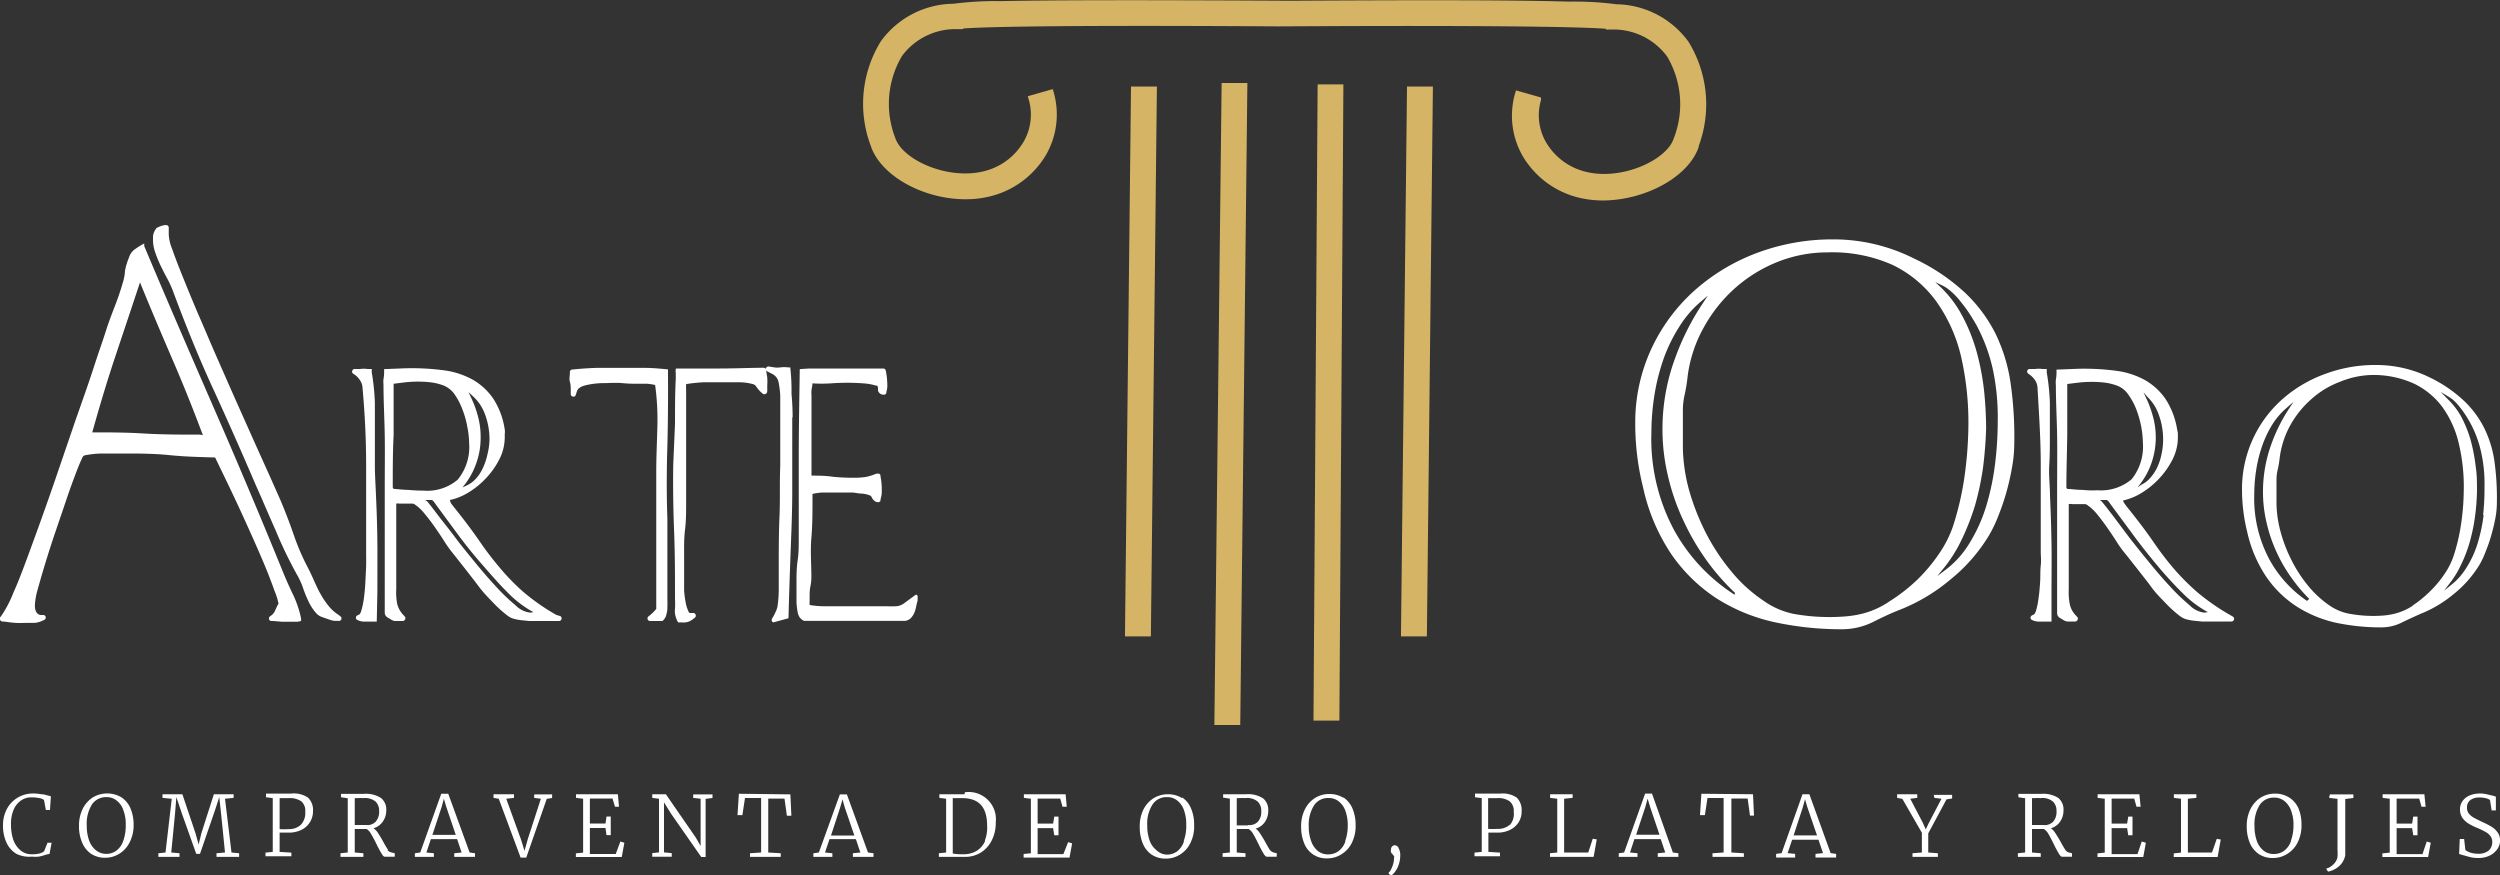
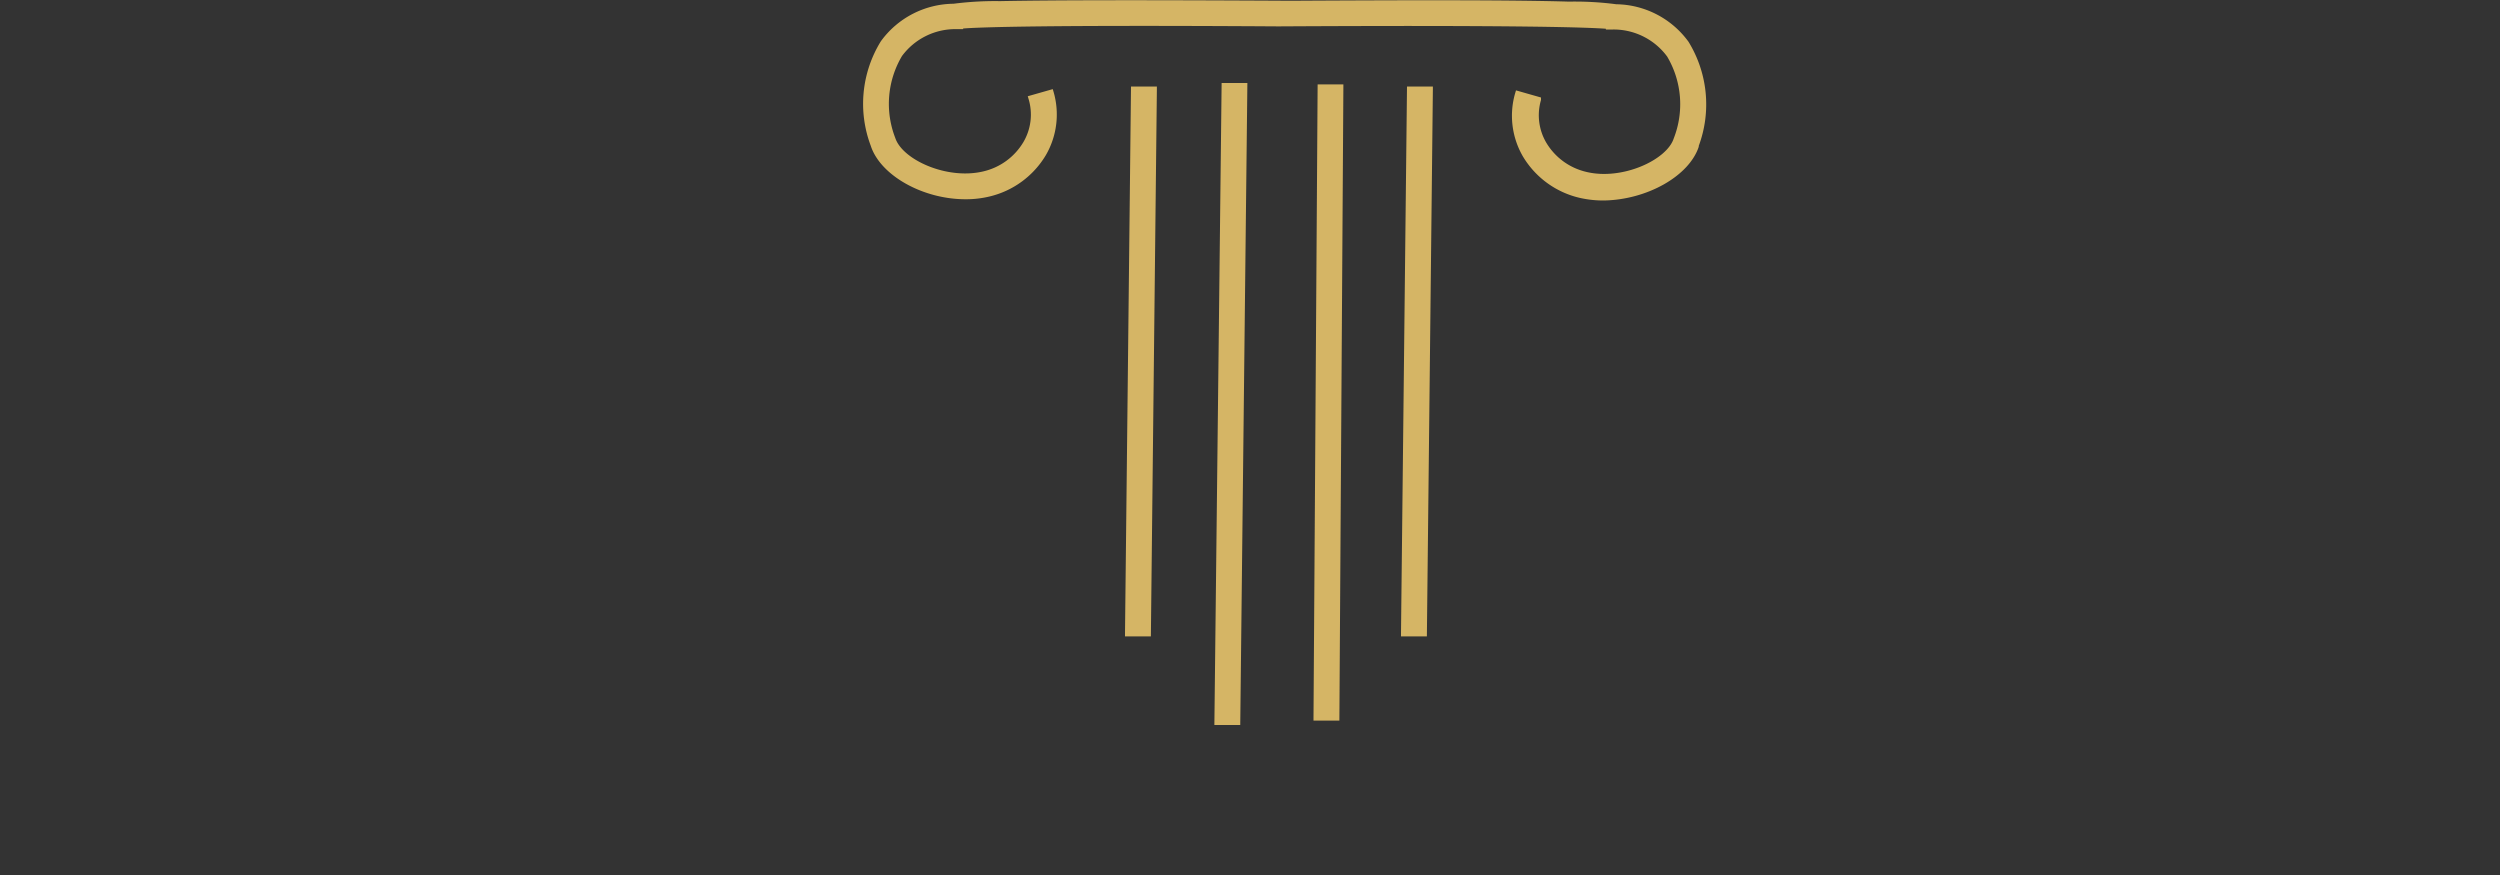
<svg xmlns="http://www.w3.org/2000/svg" width="200" height="70" viewBox="0 0 200 70">
  <rect x="0" y="0" width="200" height="70" fill="#333333" stroke="none" />
  <path d="M97.73,6.64l2.06,0L99.22,58l-2.07,0ZM90,50.7v.21l2.07,0,.48-43.8V6.92l-2.07,0Zm45.89-39a9.56,9.56,0,0,0-.81-8.36,7.27,7.27,0,0,0-5.78-3,25.51,25.51,0,0,0-3.78-.21C121.19,0,113.73,0,103.37.06l-.2,0C92.27,0,84.48,0,80,.09A26,26,0,0,0,76.28.3a7.26,7.26,0,0,0-5.81,3,9.52,9.52,0,0,0-.81,8.36c.76,2.36,4.15,4.28,7.58,4.28a8,8,0,0,0,1.92-.22,7.18,7.18,0,0,0,4.51-3.31,6.48,6.48,0,0,0,.61-5.08l-.06-.2-2,.57.06.2a4.33,4.33,0,0,1-.41,3.47,5.06,5.06,0,0,1-3.2,2.34c-2.91.7-6.49-.94-7.05-2.68a7.51,7.51,0,0,1,.54-6.55,5.31,5.31,0,0,1,4.32-2.15l.57,0,0-.05c1.3-.1,6.27-.29,25.12-.17v0h.21C122,2,127.14,2.2,128.47,2.3l0,.06.58,0a5.32,5.32,0,0,1,4.32,2.16,7.48,7.48,0,0,1,.53,6.55c-.55,1.73-4.14,3.38-7,2.68a5.06,5.06,0,0,1-3.2-2.34A4.33,4.33,0,0,1,123.28,8l0-.2-2-.57-.06.2a6.48,6.48,0,0,0,.61,5.08,7.18,7.18,0,0,0,4.51,3.31,8.49,8.49,0,0,0,1.92.22C131.75,16,135.15,14.08,135.91,11.71Zm-23.81,39v.21l2.07,0,.48-43.8V6.92l-2.07,0Zm-7,6.75v.2l2.07,0L107.47,7V6.75h-2.06Z" style="fill:#d5b565" />
-   <path d="M44.5,49.19a17.09,17.09,0,0,1-2.66-1.86A17.53,17.53,0,0,1,40,45.44a25.66,25.66,0,0,1-1.62-2.12c-.53-.77-1.17-1.63-1.92-2.57l-.37-.47A.74.74,0,0,1,36,40a4.75,4.75,0,0,0,1.34-.52,6.59,6.59,0,0,0,1.48-1.16,6.49,6.49,0,0,0,1.11-1.54,3.9,3.9,0,0,0,.45-1.8v-.27a1.11,1.11,0,0,0,0-.34,6.15,6.15,0,0,0-.92-2.48,5,5,0,0,0-1.63-1.51,6.55,6.55,0,0,0-2.13-.73,19.43,19.43,0,0,0-3.7-.17l-1.27.05v.28a2.76,2.76,0,0,1-.05.51,2.42,2.42,0,0,0,0,.47c0,1.37.08,2.74.1,4.07s0,2.7,0,4.06c0,1.58,0,3.19,0,4.77s0,3.2,0,4.81c0,.13,0,.29,0,.49a.43.43,0,0,0,.2.39l.33.2a.87.87,0,0,0,.26.1h.64a.2.2,0,0,0,.19-.12.2.2,0,0,0,0-.22l-.11-.12a2,2,0,0,1-.51-.89,4.8,4.8,0,0,1-.08-1.19c0-.84,0-1.67,0-2.44s0-1.62,0-2.43q0-.54,0-1.05t0-.93a.57.57,0,0,1,.26,0h1a.33.33,0,0,1,.24.08,3.43,3.43,0,0,1,.77.73c.28.33.56.7.83,1.09s.53.77.78,1.17a10,10,0,0,0,.73,1l1,1.27c.34.44.68.87,1,1.3s.72.85,1.1,1.24a9.85,9.85,0,0,0,1.19,1.08,1.46,1.46,0,0,0,.53.26,3.88,3.88,0,0,0,.61.11l.6.06h2.38a.21.21,0,0,0,.2-.15.22.22,0,0,0-.09-.24ZM37.92,31.78a3.63,3.63,0,0,1,.9,1.42,5.72,5.72,0,0,1,.34,2A5.34,5.34,0,0,1,39,36.33a5,5,0,0,1-.36,1.09,3.28,3.28,0,0,1-.61.92,2.24,2.24,0,0,1-.66.48L37,39l.25-.33a5.93,5.93,0,0,0,.83-1.55,6,6,0,0,0,.37-2,6.35,6.35,0,0,0-.22-1.84,8.34,8.34,0,0,0-.51-1.4l-.24-.51Zm-5.27,7.41c-.38,0-.78-.06-1.17-.08L31.42,39c0-1.41,0-2.83.07-4.22l0-4.08.88-.11a9.24,9.24,0,0,1,2.12,0,4.58,4.58,0,0,1,1,.25,2,2,0,0,1,.85.67A5.42,5.42,0,0,1,37,32.77a7.45,7.45,0,0,1,.39,1.4,7.1,7.1,0,0,1,.14,1.26,4.13,4.13,0,0,1-.91,2.94,3.75,3.75,0,0,1-2.73.88C33.5,39.25,33.07,39.23,32.65,39.19ZM42.5,49a.34.34,0,0,1-.15,0,1.94,1.94,0,0,1-1.11-.58A15,15,0,0,1,39.75,47c-.53-.57-1.1-1.22-1.68-1.93S36.94,43.7,36.42,43s-1-1.28-1.41-1.82-.64-.84-.85-1.09L34,40l.56,0,0,0a.69.69,0,0,1,.17.17l.16.22,1.61,2.19c.62.84,1.28,1.68,2,2.5s1.38,1.6,2.09,2.3a8.72,8.72,0,0,0,1.9,1.49l.19.1ZM30.08,39.67c.06,1.3.1,2.59.11,3.86s0,2.56,0,3.85l-.05,2.35-.3,0h-.69a1.21,1.21,0,0,1-.38-.06l-.16-.06a.22.22,0,0,1-.14-.18.22.22,0,0,1,.12-.2l.15-.07s.1-.05.18-.36a6.46,6.46,0,0,0,.2-1c.05-.39.09-.8.11-1.25s.05-.88.06-1.3,0-.78,0-1.11v-.69c0-2.06,0-4.17,0-6.27S29.18,33,29,31a1.1,1.1,0,0,0-.19-.56,1.55,1.55,0,0,0-.4-.44l-.16-.11a.18.18,0,0,1-.07-.22.2.2,0,0,1,.18-.15l.45,0a1.89,1.89,0,0,1,.58,0l.35,0c0,.06,0,.1,0,.1l0,.18a17.54,17.54,0,0,1,.25,2.43c0,.81,0,1.65,0,2.49s0,1.69,0,2.5S30.05,38.87,30.08,39.67Zm-6,9.78a8.27,8.27,0,0,0-.64-1.89c-.33-.68-.6-1.31-.83-1.87-1.77-4.35-3.62-8.73-5.48-13s-3.73-8.58-5.59-13l0,0,0-.1h0l0-.11a4.62,4.62,0,0,0-.66.4,1.27,1.27,0,0,0-.56.72A5.22,5.22,0,0,0,10,21.66a3.78,3.78,0,0,1-.19,1c-.18.63-.4,1.26-.64,1.88s-.49,1.27-.69,1.91-.57,1.67-1,3S6.55,32.16,6,33.74l-1.71,5c-.6,1.73-1.18,3.35-1.72,4.82s-1,2.75-1.48,3.81a9.31,9.31,0,0,1-1,1.92l-.08.09a.23.23,0,0,0,0,.21.21.21,0,0,0,.16.13l.13,0c.32.05.64.09.94.11s.63,0,1,0l.54,0a2,2,0,0,0,.57-.15l.19-.09a.21.21,0,0,0,.12-.21.21.21,0,0,0-.16-.18l-.21,0c-.23,0-.5-.18-.5-.77A5.35,5.35,0,0,1,3,47.21c.17-.62.38-1.35.63-2.17s.53-1.69.84-2.6.6-1.76.87-2.56.53-1.5.75-2.08.38-.95.49-1.16a.29.29,0,0,1,.24-.22,7.59,7.59,0,0,1,1.45-.14H9.77c1.26,0,2.53,0,3.79.13s2.43.15,3.65.19l.59,1.22c.31.64.66,1.37,1.05,2.2s.79,1.71,1.19,2.6.78,1.76,1.12,2.57.6,1.51.81,2.1a5.15,5.15,0,0,1,.31,1,5.28,5.28,0,0,0-.26.53,1,1,0,0,1-.27.38l-.15.11a.21.21,0,0,0-.08.22.2.2,0,0,0,.18.15l.18,0,.68.06.68,0h.42a1.11,1.11,0,0,0,.43-.07l0-.14ZM16,34.77c-1.5,0-3,0-4.48-.09s-2.76-.09-4.14-.09c.56-2,1.17-4.05,1.82-6s1.34-4,2-6h0c.85,2.09,1.74,4.18,2.62,6.22s1.66,4,2.41,6ZM27.22,49.3a.2.2,0,0,1,.1.2.22.22,0,0,1-.15.17l-.14,0-.19,0a1.44,1.44,0,0,1-.4-.07l-.66-.23a1.12,1.12,0,0,1-.47-.3h0a3.78,3.78,0,0,1-.61-.92,9.37,9.37,0,0,1-.46-1.12,5.92,5.92,0,0,0-.45-1,34,34,0,0,1-1.73-3.58C21.5,41.2,21,40,20.46,38.8c-1.14-2.66-2.29-5.26-3.43-7.74s-2.21-5.12-3.22-7.85a8.87,8.87,0,0,0-.41-.89c-.19-.34-.37-.7-.55-1.07s-.32-.73-.44-1.08a3.11,3.11,0,0,1-.17-.9.11.11,0,0,1,0-.05s0,0,0-.07l0-.25a1.25,1.25,0,0,1,.29-.66,2.08,2.08,0,0,1,.63-.23h0l.09,0a.2.2,0,0,1,.18.05.21.21,0,0,1,.07.17l0,.53a3.41,3.41,0,0,0,.27,1.15c.22.64.52,1.42.89,2.33s.81,2,1.28,3.08,1,2.35,1.51,3.5,1.06,2.42,1.58,3.58l1.47,3.29,1.19,2.64L22.43,40c.39.92.75,1.86,1.07,2.79a18.56,18.56,0,0,0,1.15,2.66c.19.37.36.75.53,1.13s.32.7.5,1a6.18,6.18,0,0,0,.61.9,3.34,3.34,0,0,0,.81.72ZM199.56,36.94h0a8.81,8.81,0,0,0-.84-2.73A7.9,7.9,0,0,0,197.05,32a11,11,0,0,0-2.66-1.8,9.69,9.69,0,0,0-4.4-1,11.38,11.38,0,0,0-3.91.69,10.64,10.64,0,0,0-3.37,1.94,9.59,9.59,0,0,0-3.35,7.28,14.25,14.25,0,0,0,.42,3.46,10.5,10.5,0,0,0,1.54,3.6,8.64,8.64,0,0,0,2.43,2.36,9.76,9.76,0,0,0,3.13,1.29,17.41,17.41,0,0,0,3.59.37,3.64,3.64,0,0,0,1.7-.4c.48-.24,1-.47,1.47-.68a9.78,9.78,0,0,0,2.65-1.58,9,9,0,0,0,2.1-2.4A7.53,7.53,0,0,0,198.9,44a10.68,10.68,0,0,0,.43-1.28,13.22,13.22,0,0,0,.31-1.32,6.64,6.64,0,0,0,.11-1.18A21.19,21.19,0,0,0,199.56,36.94Zm-15,11.13a9.5,9.5,0,0,1-3-3.3,10.33,10.33,0,0,1-1.22-5.2,12.71,12.71,0,0,1,.16-2,11.06,11.06,0,0,1,.51-2,8.42,8.42,0,0,1,.9-1.8,5.79,5.79,0,0,1,1-1.12l.57-.5-.42.64a13.41,13.41,0,0,0-1.38,2.82,11.14,11.14,0,0,0-.64,3.57,10.66,10.66,0,0,0,.29,2.65,12.12,12.12,0,0,0,.86,2.48,12.53,12.53,0,0,0,1.35,2.22,12.24,12.24,0,0,0,1.2,1.38Zm8.47.38a4.61,4.61,0,0,1-1.4.63,5.53,5.53,0,0,1-.92.16,10.55,10.55,0,0,1-2.76-.14,4.1,4.1,0,0,1-1.63-.69,8.16,8.16,0,0,1-1.63-1.5,10.82,10.82,0,0,1-1.32-2,11.84,11.84,0,0,1-.89-2.25,9.25,9.25,0,0,1-.36-2.3c0-.35,0-.69,0-1s0-.63,0-1a3.3,3.3,0,0,1,.1-.8,8.27,8.27,0,0,0,.15-.89,7.24,7.24,0,0,1,.86-2.66,7.84,7.84,0,0,1,1.69-2.09,7.24,7.24,0,0,1,2.26-1.37A7.16,7.16,0,0,1,189.7,30a7.86,7.86,0,0,1,3.42.69,6.16,6.16,0,0,1,2.29,1.9,8.13,8.13,0,0,1,1.3,2.92,14.86,14.86,0,0,1,.39,3.77,19.53,19.53,0,0,1-.21,2.62,15.28,15.28,0,0,1-.6,2.57,5.81,5.81,0,0,1-.73,1.45,8.47,8.47,0,0,1-1.16,1.39A9.11,9.11,0,0,1,193,48.45Zm5.66-7.25a13.43,13.43,0,0,1-.49,2.3,8,8,0,0,1-.94,2,5.13,5.13,0,0,1-1.06,1.21l-.68.55.53-.69a7.49,7.49,0,0,0,.76-1.24,11.33,11.33,0,0,0,.76-1.94,14.49,14.49,0,0,0,.43-2.06,18,18,0,0,0,.16-2.05c0-.63,0-1.32-.11-2a13.8,13.8,0,0,0-.41-2.11,9.53,9.53,0,0,0-.8-1.94,6.17,6.17,0,0,0-1-1.28l-.59-.6.72.44.23.16a3.94,3.94,0,0,1,.56.59,6.72,6.72,0,0,1,.5.69q.24.38.36.6h0a8.89,8.89,0,0,1,.9,2.48,11.55,11.55,0,0,1,.24,2.63A19.82,19.82,0,0,1,198.65,41.2ZM73.33,47.58a.21.21,0,0,1,.08.22l0,.19c0,.11-.06.24-.09.4a4,4,0,0,1-.13.52,1.58,1.58,0,0,1-.27.48.77.77,0,0,1-.52.28c-.46,0-.93,0-1.39,0H64.42a.39.39,0,0,1-.3-.13L64,49.43a1.2,1.2,0,0,1-.2-.53,4.91,4.91,0,0,1-.08-.78c0-.28,0-.56,0-.83s0-.48,0-.62c0-.61,0-1.22.09-1.82s.09-1.21.09-1.81c0-2.2,0-4.43,0-6.62s.05-4.68.08-6.89l.75-.05h1.32l4.61,0a.2.2,0,0,1,.2.17v0a5.27,5.27,0,0,1,.12,1,2,2,0,0,1,0,.36,2.41,2.41,0,0,1-.07.35l0,.06a.19.19,0,0,1-.23.15h-.07a.44.44,0,0,1-.37-.33c0-.07,0-.14,0-.22a.88.88,0,0,0-.06-.17s0,0-.1,0a4.3,4.3,0,0,0-1-.18,17.52,17.52,0,0,0-2.62,0,12.1,12.1,0,0,1-1.47,0v.05c0,.15-.05.31-.07.5s0,.36,0,.52,0,.3,0,.36c0,.75,0,1.5,0,2.23s0,1.48,0,2.24V38l0,.05c.55,0,1.12,0,1.69.09a16.57,16.57,0,0,0,1.75.08,6.09,6.09,0,0,0,.88-.06,3.87,3.87,0,0,0,.84-.26l.08,0a.25.25,0,0,1,.17,0,.19.19,0,0,1,.11.14l0,.08a4.94,4.94,0,0,1,.1.88l0,.47a2.84,2.84,0,0,1-.1.49l0,.08a.16.16,0,0,1-.11.12.18.18,0,0,1-.16,0l-.07,0a.74.74,0,0,1-.36-.38.35.35,0,0,0-.18-.16,2.41,2.41,0,0,0-.57-.13c-.24,0-.51-.06-.78-.09l-.78,0h-1l-.57,0a3.83,3.83,0,0,0-.52.05,1.81,1.81,0,0,0-.34.07v.31c0,1.07,0,2.14-.09,3.2s0,2.09,0,3.16a3.63,3.63,0,0,1-.08.73,3.47,3.47,0,0,0-.06.64c0,.17,0,.35,0,.53a2.87,2.87,0,0,0,0,.31,7.32,7.32,0,0,0,1.06.1h5.11a7.21,7.21,0,0,0,.73,0,1.12,1.12,0,0,0,.4-.09,1.56,1.56,0,0,0,.37-.23l.76-.56A.21.21,0,0,1,73.33,47.58Zm86.29-20.93a11.83,11.83,0,0,0-2.48-3.29,16,16,0,0,0-4-2.67,14.36,14.36,0,0,0-6.53-1.54,17.22,17.22,0,0,0-5.82,1,15.92,15.92,0,0,0-5,2.89,14.4,14.4,0,0,0-3.57,4.63,14,14,0,0,0-1.4,6.18,21,21,0,0,0,.63,5.16,15.47,15.47,0,0,0,2.28,5.36,13.07,13.07,0,0,0,3.61,3.51,14.42,14.42,0,0,0,4.65,1.9,25.24,25.24,0,0,0,5.36.56,5.59,5.59,0,0,0,2.49-.58c.71-.36,1.45-.71,2.2-1A14.51,14.51,0,0,0,156,46.39a13.45,13.45,0,0,0,3.12-3.56,10.52,10.52,0,0,0,.75-1.57,18.62,18.62,0,0,0,.65-1.91c.18-.65.33-1.31.45-2a10.7,10.7,0,0,0,.17-1.74,30.27,30.27,0,0,0-.29-4.94A13.41,13.41,0,0,0,159.62,26.65ZM138.77,47.58a14.34,14.34,0,0,1-4.83-5.15,15.44,15.44,0,0,1-1.83-7.79,19.74,19.74,0,0,1,.24-3,16.69,16.69,0,0,1,.76-3,12.89,12.89,0,0,1,1.36-2.7,8.4,8.4,0,0,1,1.62-1.83l.54-.46-.39.59A20.23,20.23,0,0,0,134,28.68a16.38,16.38,0,0,0-1,5.37,16.13,16.13,0,0,0,.43,4,18,18,0,0,0,1.3,3.72,19.53,19.53,0,0,0,2,3.34,18.42,18.42,0,0,0,2.07,2.32Zm12.45.49a6.88,6.88,0,0,1-2.14,1,8.31,8.31,0,0,1-1.41.24,16.13,16.13,0,0,1-4.18-.2A6.35,6.35,0,0,1,141,48a11.71,11.71,0,0,1-2.48-2.27,16.78,16.78,0,0,1-2-3,18.85,18.85,0,0,1-1.36-3.4,13.74,13.74,0,0,1-.53-3.49c0-.53,0-1,0-1.56s0-1,0-1.51a5.71,5.71,0,0,1,.15-1.23A13.16,13.16,0,0,0,135,30.2a10.74,10.74,0,0,1,1.3-4A11.78,11.78,0,0,1,138.86,23a11.54,11.54,0,0,1,3.43-2.08,10.8,10.8,0,0,1,3.91-.73,11.87,11.87,0,0,1,5.2,1,9.34,9.34,0,0,1,3.48,2.89,12.51,12.51,0,0,1,2,4.42,23.71,23.71,0,0,1,.59,5.7,31.52,31.52,0,0,1-.32,4,24,24,0,0,1-.9,3.87,9.08,9.08,0,0,1-1.12,2.22,13.34,13.34,0,0,1-1.76,2.1A14.05,14.05,0,0,1,151.22,48.07Zm8.39-11a19.83,19.83,0,0,1-.72,3.44,12.64,12.64,0,0,1-1.41,3.07,7.41,7.41,0,0,1-1.83,2l-.67.51.53-.65a11.16,11.16,0,0,0,1.33-2.08A19.39,19.39,0,0,0,158,40.44a22.36,22.36,0,0,0,.65-3.09c.13-1.05.21-2.08.24-3.08a30.49,30.49,0,0,0-.17-3.06,19.87,19.87,0,0,0-.62-3.18,14,14,0,0,0-1.2-2.91A9,9,0,0,0,155.28,23l-.46-.43.57.27a2.63,2.63,0,0,1,.57.37,5.41,5.41,0,0,1,.85.87,12,12,0,0,1,.74,1c.23.35.41.66.55.9h0a13.77,13.77,0,0,1,1.36,3.72,18.64,18.64,0,0,1,.36,3.94A28.73,28.73,0,0,1,159.61,37.08ZM53.39,35.66c-.06,1.92-.07,3.89,0,5.86,0,1,0,2.06,0,3.06s0,2,0,3.07V48a4.81,4.81,0,0,1,0,.52c0,.18,0,.35-.05.5a1.37,1.37,0,0,1-.1.35l-.09.15-.15.16h0l-1,0a.2.2,0,0,1-.19-.14.21.21,0,0,1,.07-.23l.14-.11a3.21,3.21,0,0,0,.48-.49,2.46,2.46,0,0,0,0-.26v-.34c0-1.73,0-3.47,0-5.19s0-3.47,0-5.21c0-1.15.06-2.34.09-3.58a20.11,20.11,0,0,0-.18-3.33,4.58,4.58,0,0,0-.63-.1l-.88,0c-.23,0-.6,0-1.11-.05s-1.06,0-1.58,0a6.26,6.26,0,0,0-1.43.19c-.35.1-.56.25-.62.45l-.1.3a.18.18,0,0,1-.21.14.21.21,0,0,1-.19-.17l0-.32c0-.23,0-.47-.07-.7s0-.47,0-.71v-.06a.21.21,0,0,1,.18-.21h.06c.64-.07,1.28-.11,1.89-.13,1.22,0,2.55,0,3.83,0,.62,0,1.26.06,1.89.12v.22h0v.06C53.45,31.76,53.44,33.74,53.39,35.66Zm125,13.53a17.59,17.59,0,0,1-2.66-1.86,18.5,18.5,0,0,1-1.87-1.89,25.59,25.59,0,0,1-1.61-2.12c-.53-.77-1.18-1.63-1.93-2.57-.11-.13-.23-.29-.36-.47a.77.77,0,0,1-.12-.24,4.75,4.75,0,0,0,1.34-.52,6.59,6.59,0,0,0,1.48-1.16,6.49,6.49,0,0,0,1.11-1.54,3.91,3.91,0,0,0,.46-1.8v-.27a1.11,1.11,0,0,0-.05-.34,6.3,6.3,0,0,0-.93-2.48,5,5,0,0,0-1.63-1.51,6.47,6.47,0,0,0-2.13-.73,19.39,19.39,0,0,0-3.7-.17l-1.27.05v.28a2.76,2.76,0,0,1-.05.51,2.42,2.42,0,0,0,0,.47c0,1.37.08,2.74.1,4.07s0,2.7,0,4.06c0,1.58,0,3.19,0,4.77s0,3.2,0,4.81c0,.13,0,.29,0,.49a.45.45,0,0,0,.2.39l.33.2a.85.85,0,0,0,.27.1h.64a.22.22,0,0,0,.19-.12.22.22,0,0,0,0-.22l-.11-.12a1.87,1.87,0,0,1-.5-.89,4.76,4.76,0,0,1-.09-1.19c0-.84,0-1.67,0-2.44s0-1.62,0-2.43q0-.54,0-1.05t0-.93a.61.61,0,0,1,.26,0h1a.32.32,0,0,1,.23.08,3.68,3.68,0,0,1,.78.73c.27.33.55.7.82,1.09s.53.77.78,1.17a8.64,8.64,0,0,0,.74,1l1,1.27c.34.44.69.87,1,1.3s.72.85,1.1,1.24a9.85,9.85,0,0,0,1.19,1.08,1.46,1.46,0,0,0,.53.26,3.88,3.88,0,0,0,.61.11l.6.06h2.38a.21.21,0,0,0,.2-.15.21.21,0,0,0-.09-.24Zm-6.57-17.41a3.61,3.61,0,0,1,.89,1.42,5.72,5.72,0,0,1,.34,2,5.34,5.34,0,0,1-.12,1.09,4.48,4.48,0,0,1-.35,1.09,3.54,3.54,0,0,1-.62.92,2.12,2.12,0,0,1-.66.48L171,39l.25-.33a6,6,0,0,0,.84-1.55,6.28,6.28,0,0,0,.14-3.82,8.34,8.34,0,0,0-.51-1.4l-.24-.51Zm-5.27,7.41c-.39,0-.79-.06-1.18-.08l-.06-.09c0-1.41.05-2.83.07-4.22l0-4.08.89-.11a9.26,9.26,0,0,1,2.12,0,4.64,4.64,0,0,1,1,.25,1.91,1.91,0,0,1,.85.67,5.42,5.42,0,0,1,.66,1.21,8.31,8.31,0,0,1,.4,1.4,8,8,0,0,1,.13,1.26,4.17,4.17,0,0,1-.9,2.94,3.79,3.79,0,0,1-2.74.88C167.43,39.25,167,39.23,166.59,39.19ZM176.43,49a.28.28,0,0,1-.15,0,1.94,1.94,0,0,1-1.11-.58A16.16,16.16,0,0,1,173.68,47c-.53-.57-1.1-1.22-1.68-1.93s-1.13-1.39-1.65-2.06L169,41.21c-.36-.47-.65-.84-.86-1.09L168,40l.55,0,0,0a1,1,0,0,1,.18.17,2.17,2.17,0,0,0,.15.22l1.62,2.19c.61.84,1.27,1.68,1.95,2.5s1.38,1.6,2.09,2.3a8.75,8.75,0,0,0,1.91,1.49l.18.1ZM164,39.67c.06,1.3.1,2.59.12,3.86s0,2.56,0,3.85l0,2.35-.31,0h-.68a1.23,1.23,0,0,1-.39-.06l-.16-.06a.22.22,0,0,1-.14-.18.24.24,0,0,1,.12-.2l.15-.07s.1-.05.19-.36a6.56,6.56,0,0,0,.19-1c.06-.39.09-.8.12-1.25s0-.88.05-1.3,0-.78,0-1.11v-.69c0-2.06,0-4.17,0-6.27S163.11,33,163,31a1.19,1.19,0,0,0-.18-.56,1.74,1.74,0,0,0-.41-.44l-.15-.11a.2.2,0,0,1-.08-.22.2.2,0,0,1,.18-.15l.46,0a1.84,1.84,0,0,1,.57,0l.35,0,0,.1,0,.18a17.54,17.54,0,0,1,.25,2.43c0,.81,0,1.65,0,2.49s0,1.69-.05,2.5S164,38.87,164,39.67ZM53.67,29.61Zm7.71.59a4.37,4.37,0,0,1,0,.63l0,.5a.23.23,0,0,1-.13.18.2.2,0,0,1-.21,0l-.11-.09a2.49,2.49,0,0,1-.42-.48.47.47,0,0,0-.27-.21,4.55,4.55,0,0,0-1.09-.15c-1,0-1.89,0-2.79,0a11.8,11.8,0,0,0-1.47.15.52.52,0,0,0,0,.11,1.67,1.67,0,0,0,0,.31c0,1.52,0,3,0,4.52s0,3,0,4.52c0,.75,0,1.49-.09,2.21s-.07,1.45-.07,2.17c0,.12,0,.32,0,.61s0,.59,0,1,0,.7,0,1.06a9,9,0,0,0,.13,1,3,3,0,0,0,.22.68c.06.13.11.12.13.12l.23,0a.21.21,0,0,1,.21.13.2.2,0,0,1-.06.24l-.19.15a1.15,1.15,0,0,1-.74.24,2.54,2.54,0,0,0-.39,0l-.1-.14-.05-.14A1.56,1.56,0,0,1,54,48.7a6.53,6.53,0,0,0,0-.78c0-1.77,0-3.58-.07-5.37s-.1-3.6-.07-5.39L54,33.9c0-1.06,0-2.47.06-3.57a1.82,1.82,0,0,0,0-.2c0-.1,0-.2,0-.29a.77.77,0,0,1,0-.27c0-.07,0-.09.08-.09h0c1.15,0,2.31,0,3.42,0s2.31-.05,3.46-.06h.06a.21.21,0,0,1,.21.17v.06Zm2,3.19c0,1,0,2,0,3s0,1.95,0,2.95c0,1.71-.08,3.42-.14,5.06s-.12,3.38-.16,5.06l-1.21.33a.21.21,0,0,1-.11-.08.22.22,0,0,1,0-.21l.06-.1a4.67,4.67,0,0,0,.23-.45,1.85,1.85,0,0,0,.15-.43,10,10,0,0,0,.1-1.58q0-.85,0-1.65c0-1.3,0-2.63.06-4s0-2.65.06-4l0-1.35c0-.74,0-1.47,0-2.16s0-1.42,0-2.14a7,7,0,0,0-.14-1.08.93.93,0,0,0-.51-.65l-.39-.2a.22.22,0,0,1-.11-.25.22.22,0,0,1,.23-.14l.44.07a1.69,1.69,0,0,0,.5,0,2.44,2.44,0,0,1,.6,0h0l.13,0,.05,0h0a16.06,16.06,0,0,1,.1,2.1Q63.41,32.49,63.41,33.39ZM3.8,67.42l.33,0-.17.9a1.77,1.77,0,0,0-.39.09,3.25,3.25,0,0,1-.47.12,2.79,2.79,0,0,1-.55,0A2.31,2.31,0,0,1,1.3,68.3a2.07,2.07,0,0,1-.79-.91A3.25,3.25,0,0,1,.24,66,2.74,2.74,0,0,1,.56,64.7a2.35,2.35,0,0,1,.87-.9,2.39,2.39,0,0,1,1.22-.32,3.52,3.52,0,0,1,.66.06c.22,0,.39.07.52.1l.24.06L4,64.8H3.67L3.52,64a.87.87,0,0,0-.37-.15,2.84,2.84,0,0,0-.64-.06,1.4,1.4,0,0,0-.83.25,1.69,1.69,0,0,0-.59.74A2.9,2.9,0,0,0,.88,66a3.68,3.68,0,0,0,.18,1.17,1.94,1.94,0,0,0,.57.85,1.35,1.35,0,0,0,.93.32,2.3,2.3,0,0,0,.6-.06,1,1,0,0,0,.37-.18Zm5.92-3.63a2.24,2.24,0,0,0-2.29,0,2.31,2.31,0,0,0-.81.91,3,3,0,0,0-.3,1.37,3.22,3.22,0,0,0,.25,1.33,2,2,0,0,0,.71.9,2,2,0,0,0,1.12.32,2.12,2.12,0,0,0,1.16-.33,2.23,2.23,0,0,0,.82-.92A3,3,0,0,0,10.69,66a3.39,3.39,0,0,0-.25-1.33A2,2,0,0,0,9.72,63.79Zm.14,3.48a1.6,1.6,0,0,1-.55.78,1.34,1.34,0,0,1-.82.26A1.31,1.31,0,0,1,7.65,68a1.75,1.75,0,0,1-.53-.79,3.49,3.49,0,0,1-.18-1.16,2.9,2.9,0,0,1,.42-1.7,1.36,1.36,0,0,1,1.15-.58,1.26,1.26,0,0,1,.83.28,1.62,1.62,0,0,1,.53.77A3.12,3.12,0,0,1,10.06,66,3.64,3.64,0,0,1,9.86,67.27Zm8.66.93.61.06v.29H17.32v-.29L18,68.2l-.31-3.08-.15-1.35-.3.93L16,68.31H15.7l-1.15-3.23-.44-1.31L14,65.12,13.7,68.2l.66.06v.29H12.67v-.29l.57-.06.5-4.3L13,63.83v-.29h1.59l1.05,3.12.25.9.22-.9,1-3.12h1.58v.29L18,63.9Zm4.75-4.71-.67,0H21.28v.29l.54.07v4.3l-.58.06v.29h2.07v-.29l-.94-.06V66.61l.27,0h.45a2.27,2.27,0,0,0,1-.21,1.68,1.68,0,0,0,.69-.6,1.65,1.65,0,0,0,.26-.92,1.36,1.36,0,0,0-.4-1.07A2,2,0,0,0,23.27,63.49ZM24.05,66a1.37,1.37,0,0,1-.95.33,5.4,5.4,0,0,1-.73,0V63.85h.27l.47,0a1.62,1.62,0,0,1,1,.26,1,1,0,0,1,.31.84A1.36,1.36,0,0,1,24.05,66Zm7,2c-.09-.14-.22-.34-.37-.62s-.32-.56-.44-.74a1.33,1.33,0,0,0-.36-.38,1.33,1.33,0,0,0,.74-.53,1.49,1.49,0,0,0,.28-.89,1.18,1.18,0,0,0-.42-1,2.2,2.2,0,0,0-1.37-.33l-.48,0-.52,0h-.83v.27l.54.08V68.2l-.58.06v.29h1.83v-.29l-.69-.06V66.32h.95a1.05,1.05,0,0,1,.35.39c.12.2.28.49.46.86a7.94,7.94,0,0,0,.4.74c.09.16.18.23.25.23h.79v-.28l-.29-.07A.5.5,0,0,1,31,68Zm-1.76-2h-.91V63.85h.21a3.44,3.44,0,0,1,.46,0,1.34,1.34,0,0,1,1,.28,1,1,0,0,1,.28.76,1.19,1.19,0,0,1-.28.85A.92.92,0,0,1,29.28,66Zm6.57-2.5H35.3L33.62,68.2l-.43.06v.29h1.52v-.29l-.6-.06.36-1.07h2.1l.36,1.07-.59.06v.29H38v-.29l-.43-.06Zm-1.27,3.29.74-2.23.18-.66.19.64.76,2.25Zm8.15-3.24h1.43v.29l-.43.07L42.1,68.61h-.45L39.9,63.9l-.42-.07v-.29h1.64v.29l-.62.07,1.18,3.26.28.91.26-.93,1.05-3.24-.54-.07Zm6.89,3.77.32.1-.21,1.14H46.07v-.29l.58-.06V63.9l-.57-.07v-.29h3.35l.09,1H49.2L49,63.88l-1.81,0v2l1.25,0,.08-.56h.34v1.49h-.34l-.08-.57-1.25,0v2.08l2.07,0Zm5.83-3.77H57v.29l-.55.07v4.65h-.35l-2.42-3.47-.56-.9v4l.62.06v.29H52.18v-.29l.54-.06V63.9l-.54-.07v-.29h1.09L55.66,67l.39.68V63.9l-.6-.07Zm7.77,0,.08,1.71h-.36l-.19-1.37-1.3,0V68.2l1,.06v.29H60v-.29l.89-.06V63.84l-1.29,0-.21,1.37H59l.11-1.71Zm4.52,0h-.56L65.51,68.2l-.44.06v.29h1.52v-.29L66,68.2l.36-1.07h2.11l.36,1.07-.6.06v.29h1.65v-.29l-.44-.06Zm-1.27,3.29.73-2.23.19-.66.18.64.77,2.25Zm10.68-3.3-.59,0-.6,0h-.82v.29l.54.07v4.3l-.58.06v.29H76l.65,0,.52,0a2.39,2.39,0,0,0,1.29-.34,2.43,2.43,0,0,0,.89-1,3.06,3.06,0,0,0,.31-1.42,2.18,2.18,0,0,0-2.47-2.41Zm1.64,3.76a1.75,1.75,0,0,1-.67.77,2,2,0,0,1-1,.27h-.22a3.34,3.34,0,0,1-.69-.06V63.85l.24,0,.51,0c1.36,0,2,.73,2,2.21A2.85,2.85,0,0,1,78.79,67.24Zm6.65.07.32.1-.21,1.14H81.89v-.29l.58-.06V63.9l-.56-.07v-.29h3.34l.09,1H85l-.18-.65-1.81,0v2l1.24,0,.09-.56h.34v1.49h-.34l-.09-.57-1.24,0v2.08l2.06,0Zm9.12-3.52a2.12,2.12,0,0,0-1.15-.31,2.18,2.18,0,0,0-1.14.32,2.31,2.31,0,0,0-.81.91,3,3,0,0,0-.29,1.37,3.4,3.4,0,0,0,.24,1.33,2,2,0,0,0,.71.9,2,2,0,0,0,1.13.32,2.11,2.11,0,0,0,1.15-.33,2.17,2.17,0,0,0,.82-.92A2.92,2.92,0,0,0,95.53,66a3.22,3.22,0,0,0-.25-1.33A1.9,1.9,0,0,0,94.56,63.79Zm.14,3.48a1.65,1.65,0,0,1-.54.78,1.39,1.39,0,0,1-.83.26A1.26,1.26,0,0,1,92.5,68a1.69,1.69,0,0,1-.54-.79,3.49,3.49,0,0,1-.18-1.16,2.83,2.83,0,0,1,.43-1.7,1.33,1.33,0,0,1,1.14-.58,1.27,1.27,0,0,1,.84.28,1.69,1.69,0,0,1,.53.77A3.35,3.35,0,0,1,94.9,66,3.42,3.42,0,0,1,94.7,67.27Zm6.9.7c-.09-.14-.21-.34-.36-.62s-.33-.56-.45-.74a1.31,1.31,0,0,0-.35-.38,1.33,1.33,0,0,0,.74-.53,1.56,1.56,0,0,0,.27-.89,1.2,1.2,0,0,0-.41-1,2.22,2.22,0,0,0-1.38-.33l-.48,0-.52,0h-.82v.27l.54.08V68.2l-.58.06v.29h1.83v-.29l-.7-.06V66.32h.95a1.06,1.06,0,0,1,.36.39c.12.2.27.49.45.86s.31.59.4.74.18.23.25.23h.79v-.28l-.28-.07A.55.55,0,0,1,101.6,68Zm-1.76-2h-.91V63.85h.21a3.59,3.59,0,0,1,.47,0,1.3,1.3,0,0,1,1,.28,1,1,0,0,1,.28.76,1.19,1.19,0,0,1-.27.85A.94.94,0,0,1,99.84,66Zm7.63-2.2a2.09,2.09,0,0,0-1.14-.31,2.13,2.13,0,0,0-1.14.32,2.24,2.24,0,0,0-.81.91,3,3,0,0,0-.3,1.37,3.4,3.4,0,0,0,.24,1.33,1.88,1.88,0,0,0,1.84,1.22,2.09,2.09,0,0,0,1.15-.33,2.19,2.19,0,0,0,.83-.92,3,3,0,0,0,.3-1.38,3.4,3.4,0,0,0-.24-1.33A2,2,0,0,0,107.47,63.79Zm.15,3.48a1.6,1.6,0,0,1-.55.78,1.36,1.36,0,0,1-.82.26,1.27,1.27,0,0,1-.84-.28,1.75,1.75,0,0,1-.53-.79,3.25,3.25,0,0,1-.19-1.16,2.9,2.9,0,0,1,.43-1.7,1.34,1.34,0,0,1,1.15-.58,1.26,1.26,0,0,1,.83.28,1.69,1.69,0,0,1,.53.77,3.35,3.35,0,0,1,.18,1.15A3.65,3.65,0,0,1,107.62,67.27Zm4.26.55a1.09,1.09,0,0,1,.13.57,2.28,2.28,0,0,1-.11.7,1.79,1.79,0,0,1-.28.57,1.19,1.19,0,0,1-.33.34h0l-.2-.13V69.8a.62.62,0,0,0,.18-.24,2.41,2.41,0,0,0,.17-.43,1.58,1.58,0,0,0,.07-.47.29.29,0,0,0,0-.17.92.92,0,0,0-.11-.14.64.64,0,0,1-.13-.17.43.43,0,0,1,0-.22.32.32,0,0,1,.33-.34h0A.38.38,0,0,1,111.88,67.82ZM120,63.49l-.67,0H118v.29l.54.07v4.3l-.58.06v.29H120v-.29l-.93-.06V66.61l.27,0h.44a2.24,2.24,0,0,0,1-.21,1.71,1.71,0,0,0,.7-.6,1.65,1.65,0,0,0,.25-.92,1.39,1.39,0,0,0-.39-1.07A2,2,0,0,0,120,63.49Zm.78,2.49a1.39,1.39,0,0,1-1,.33,5.3,5.3,0,0,1-.73,0V63.85h.27l.46,0a1.58,1.58,0,0,1,1,.26,1,1,0,0,1,.32.84A1.36,1.36,0,0,1,120.79,66Zm6.64,1.12.32.05-.25,1.4H124v-.29l.58-.06V63.9l-.57-.07v-.29h1.8v.29l-.68.07v4.3l1.93,0Zm4.74-3.61h-.55l-1.68,4.71-.43.06v.29H131v-.29l-.6-.06.35-1.07h2.11l.36,1.07-.6.06v.29h1.65v-.29l-.44-.06Zm-1.27,3.29.74-2.23.18-.66.19.64.76,2.25Zm9.35-3.24.08,1.71H140l-.19-1.37-1.3,0V68.2l1,.06v.29H137v-.29l.89-.06V63.84l-1.29,0-.21,1.37H136l.11-1.71Zm4.51,0h-.55l-1.67,4.71-.44.06v.29h1.52v-.29l-.6-.06.36-1.07h2.11l.36,1.07-.6.06v.29h1.65v-.29l-.44-.06Zm-1.26,3.29.73-2.23.18-.66.19.64.77,2.25Zm11.21-3.24h1.47v.29l-.45.07-1.46,2.72V68.2l.77.06v.29H153v-.29l.75-.06V66.62l-1.56-2.71-.42-.08v-.29h1.61v.29l-.56.07,1,1.91.24.54.26-.54,1-1.91-.57-.07ZM165.23,68c-.09-.14-.21-.34-.36-.62s-.33-.56-.45-.74a1.31,1.31,0,0,0-.35-.38,1.33,1.33,0,0,0,.74-.53,1.56,1.56,0,0,0,.27-.89,1.2,1.2,0,0,0-.41-1,2.22,2.22,0,0,0-1.38-.33l-.48,0-.52,0h-.82v.27l.54.08V68.2l-.58.06v.29h1.83v-.29l-.7-.06V66.32h.95a1.06,1.06,0,0,1,.36.39c.12.2.27.49.45.86s.31.59.4.74.18.23.25.23h.79v-.28l-.28-.07A.55.55,0,0,1,165.23,68Zm-1.76-2h-.91V63.85h.21a3.59,3.59,0,0,1,.47,0,1.3,1.3,0,0,1,1,.28,1,1,0,0,1,.28.76,1.19,1.19,0,0,1-.27.85A.94.94,0,0,1,163.47,66Zm7.87,1.32.33.1-.21,1.14H167.8v-.29l.58-.06V63.9l-.57-.07v-.29h3.34l.1,1h-.33l-.18-.65-1.81,0v2l1.24,0,.09-.56h.34v1.49h-.34l-.09-.57-1.24,0v2.08l2.07,0Zm6-.21.32.05-.25,1.4h-3.51v-.29l.58-.06V63.9l-.57-.07v-.29h1.8v.29l-.68.07v4.3l1.93,0Zm5.79-3.31a2.06,2.06,0,0,0-1.14-.31,2.13,2.13,0,0,0-1.14.32,2.31,2.31,0,0,0-.81.91,3,3,0,0,0-.3,1.37,3.4,3.4,0,0,0,.24,1.33,2,2,0,0,0,.72.9,1.94,1.94,0,0,0,1.12.32A2.14,2.14,0,0,0,183,68.3a2.23,2.23,0,0,0,.82-.92,3,3,0,0,0,.3-1.38,3.4,3.4,0,0,0-.24-1.33A2,2,0,0,0,183.12,63.79Zm.15,3.48a1.6,1.6,0,0,1-.55.78,1.36,1.36,0,0,1-.82.26,1.29,1.29,0,0,1-.84-.28,1.75,1.75,0,0,1-.53-.79,3.49,3.49,0,0,1-.18-1.16,2.9,2.9,0,0,1,.42-1.7,1.34,1.34,0,0,1,1.15-.58,1.26,1.26,0,0,1,.83.28,1.69,1.69,0,0,1,.53.77,3.12,3.12,0,0,1,.19,1.15A3.64,3.64,0,0,1,183.27,67.27Zm3.11-3.73h1.88v.29l-.65.08v3.31c0,.29,0,.52,0,.7s0,.35,0,.49a1.54,1.54,0,0,1-.51.89,1.86,1.86,0,0,1-.87.42l-.15-.24a1.21,1.21,0,0,0,.55-.31,1.18,1.18,0,0,0,.35-.55A3,3,0,0,0,187,68c0-.23,0-.61,0-1.14V63.91l-.67-.08Zm7.75,3.77.32.1-.21,1.14h-3.66v-.29l.59-.06V63.9l-.57-.07v-.29h3.34l.1,1h-.33l-.18-.65-1.81,0v2l1.24,0,.09-.56h.34v1.49h-.34l-.09-.57-1.24,0v2.08l2.07,0Zm5.87-.1a1.27,1.27,0,0,1-.21.69,1.6,1.6,0,0,1-.61.53,2.06,2.06,0,0,1-.93.2,2.8,2.8,0,0,1-.61-.06L197,68.4l-.27-.08.05-1.2h.35l.1.88a1.2,1.2,0,0,0,.41.21,2,2,0,0,0,.61.09,1.28,1.28,0,0,0,.84-.25.88.88,0,0,0,.29-.69.76.76,0,0,0-.15-.48,1.27,1.27,0,0,0-.39-.33,6.24,6.24,0,0,0-.67-.32,4.78,4.78,0,0,1-.68-.34,1.73,1.73,0,0,1-.49-.45,1.19,1.19,0,0,1-.2-.69,1.08,1.08,0,0,1,.2-.66,1.33,1.33,0,0,1,.56-.45,2.15,2.15,0,0,1,.83-.16,2.41,2.41,0,0,1,.5.05l.56.13.22.07,0,1.1h-.34L199.2,64a1,1,0,0,0-.32-.14,2,2,0,0,0-.5-.06,1.21,1.21,0,0,0-.76.21.73.73,0,0,0-.26.61.76.76,0,0,0,.14.46,1.34,1.34,0,0,0,.36.31c.15.09.38.2.69.35a7.27,7.27,0,0,1,.76.39,1.55,1.55,0,0,1,.48.44A1,1,0,0,1,200,67.21Z" style="fill:#fff" />
</svg>